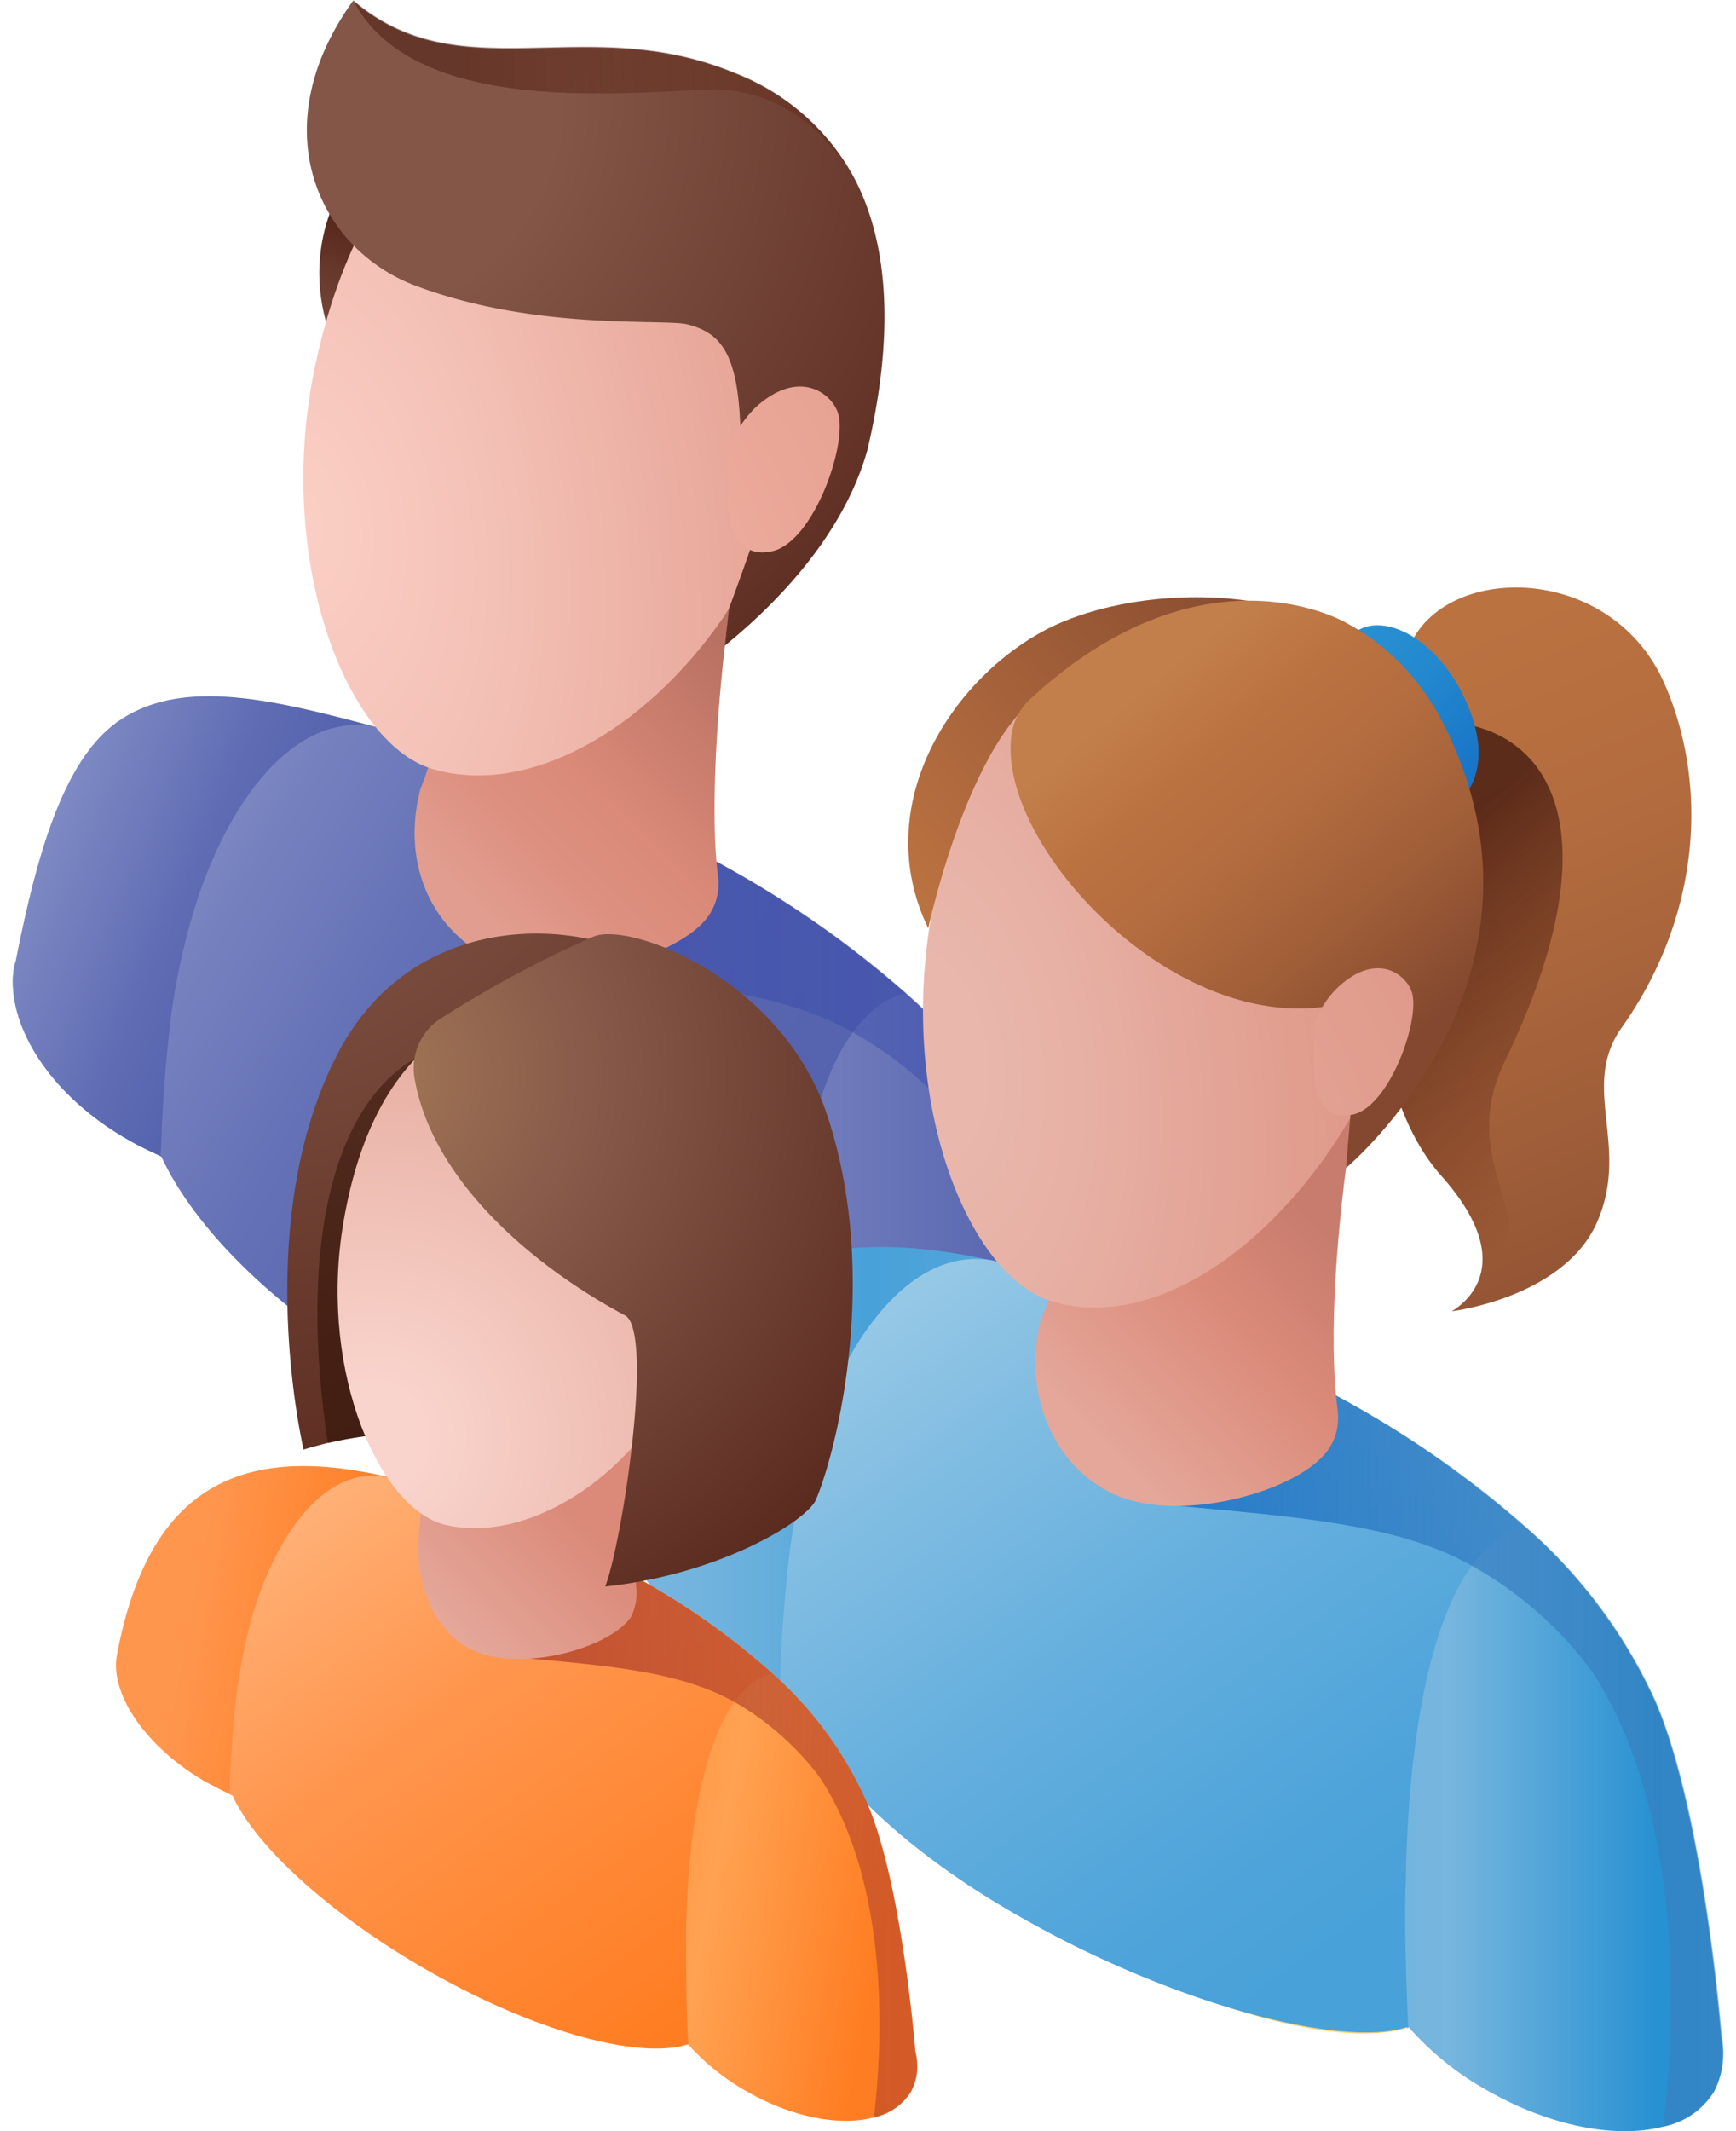
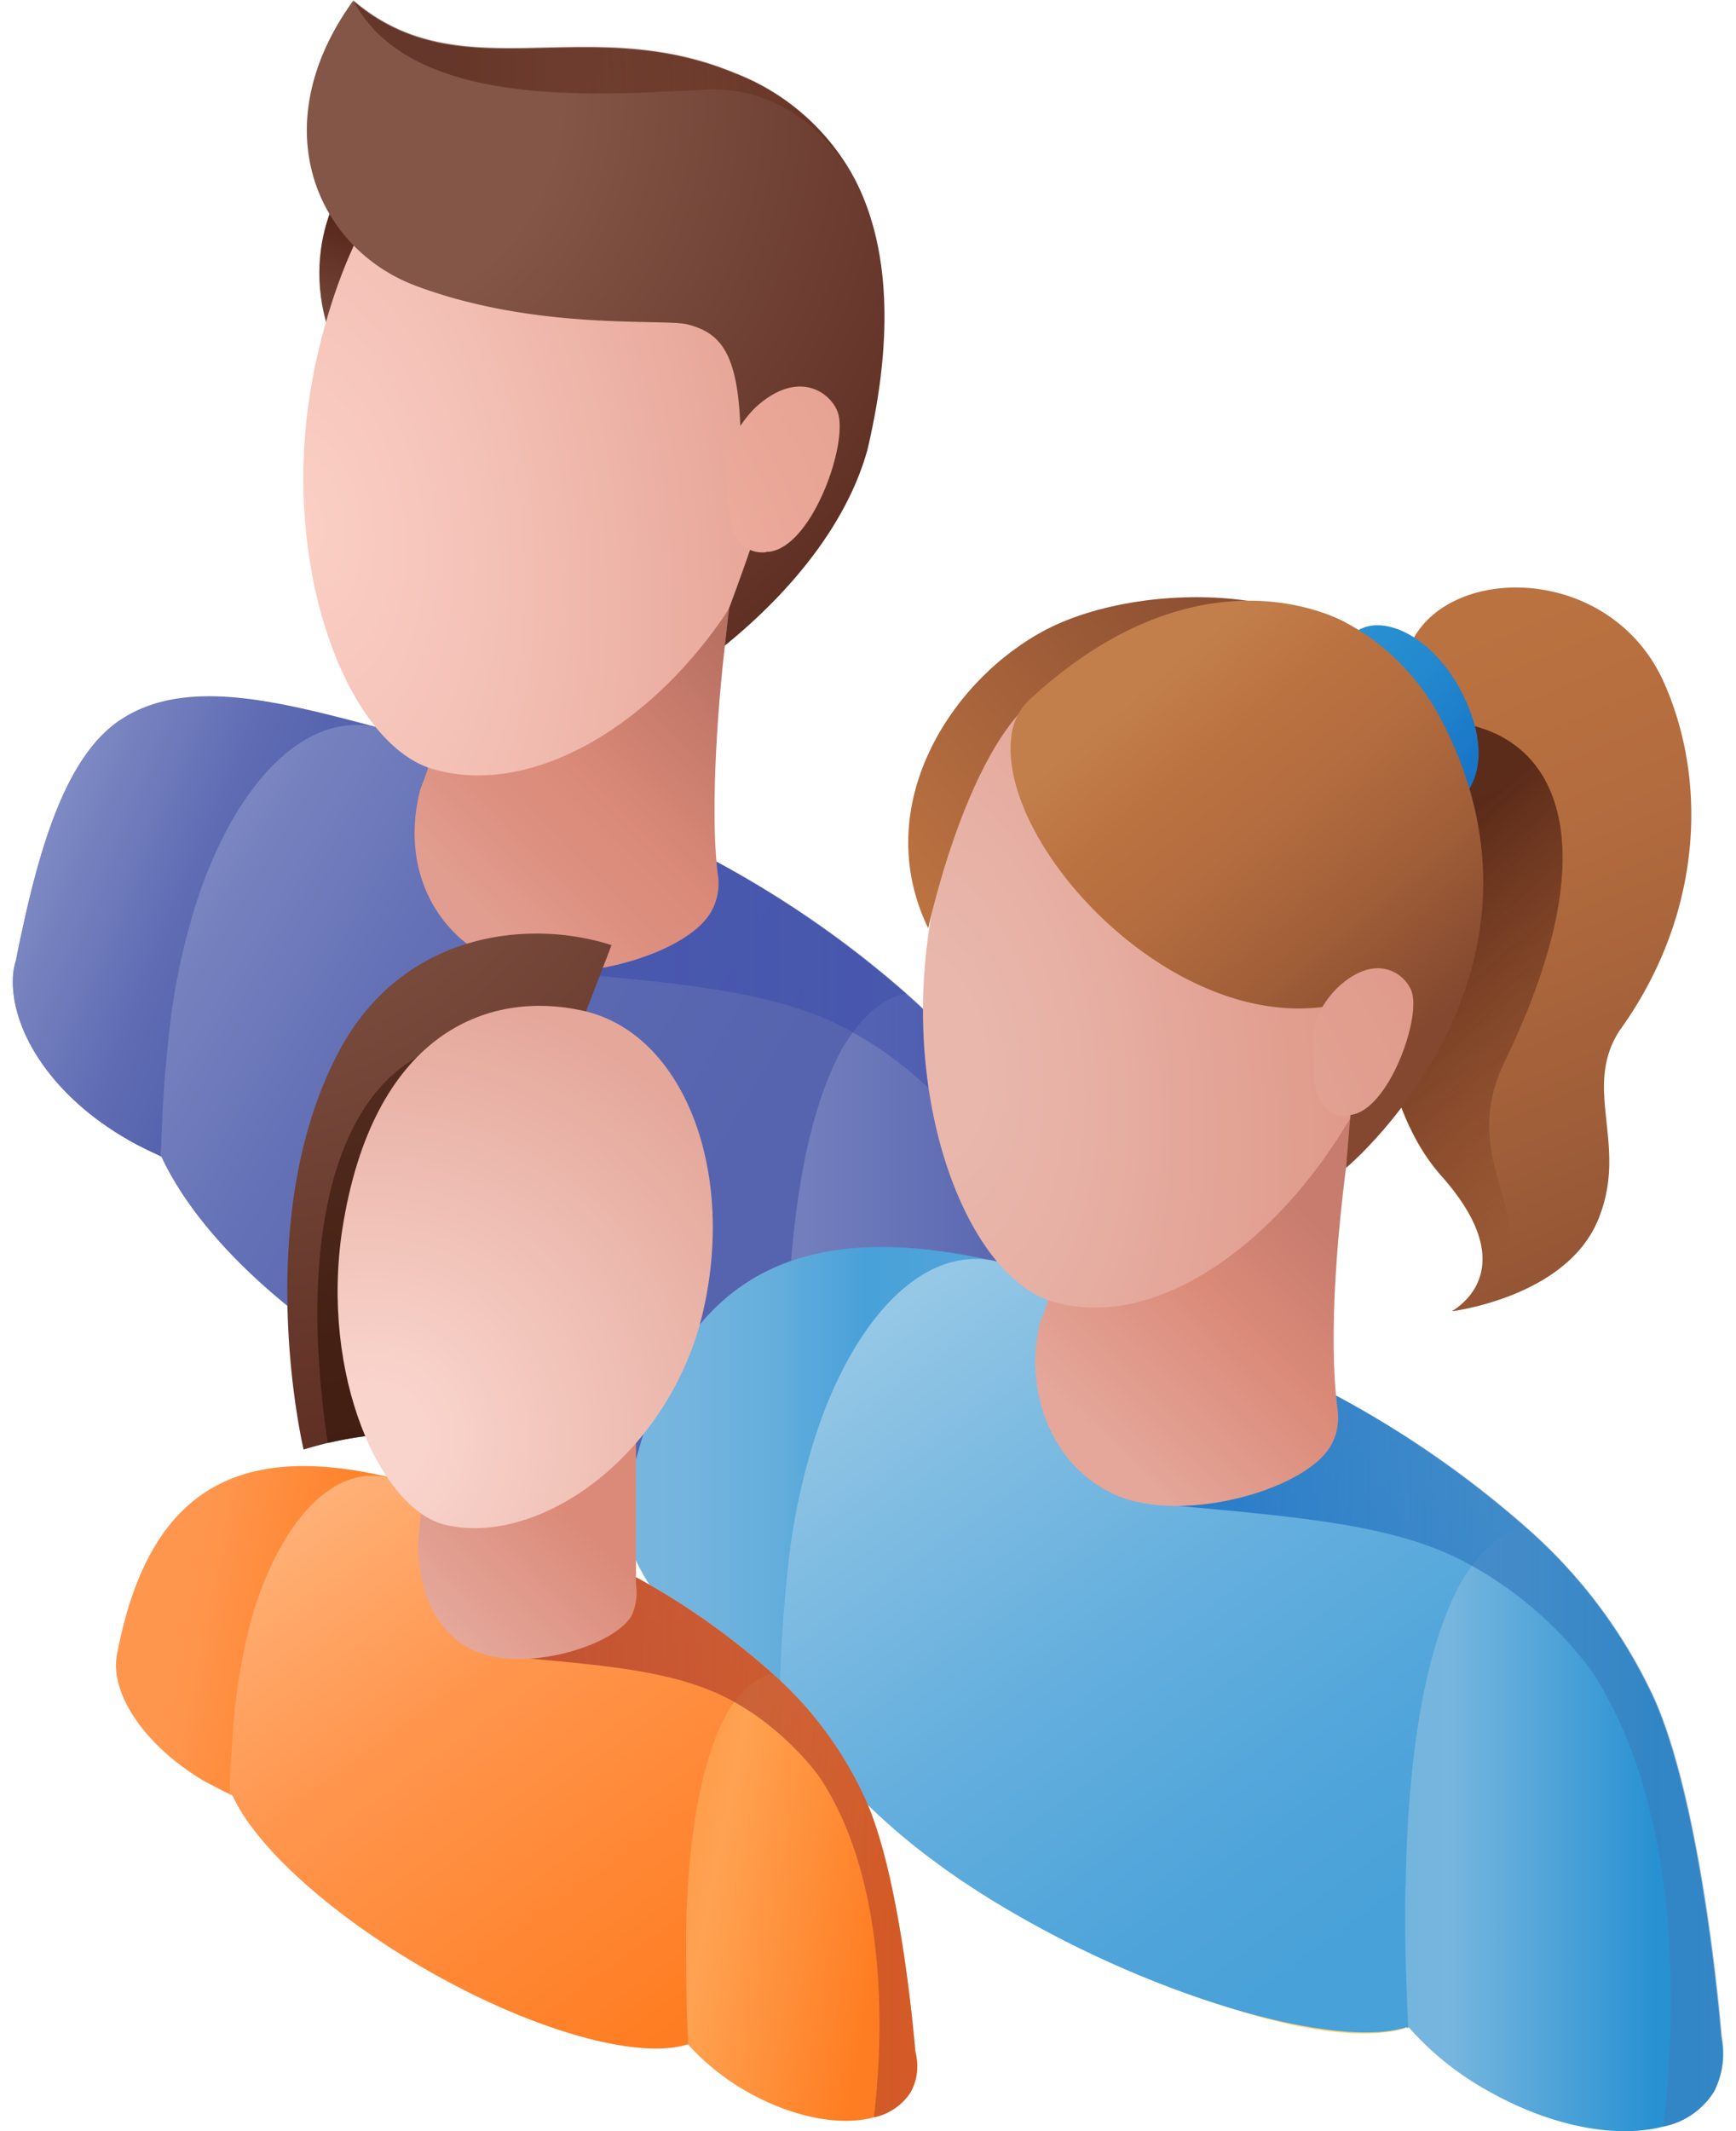
<svg xmlns="http://www.w3.org/2000/svg" fill="none" viewBox="0 0 88 108">
  <path fill="url(#a)" d="M17.14 17.94c-2.18-4.54-.19-8.9 1.67-10.06 1.85-1.16 6.71 3.01 6.71 3.01l-8.38 7.05Z" />
  <path fill="url(#b)" d="M82.13 52.18c-2 3.01.5 5.88-1.16 9.73-1.67 3.85-7.37 4.54-7.37 4.54s.03 0 .03-.04c.04 0 .04-.03.08-.03.65-.44 3.23-2.44-.66-6.8-3.7-4.17-3.74-12.3-3.08-18.4a59.62 59.62 0 0 1 1.27-7.77c1.16-4.87 10.24-5.2 13.1 1.16 2.22 4.97 2 11.73-2.2 17.6Z" />
  <path fill="url(#c)" d="M73.7 66.34c.66-.44 3.24-2.43-.65-6.8-3.7-4.17-3.74-12.3-3.08-18.4l3.08-4.58c5.56.19 8.9 5.56 3.2 17.29-2.9 5.99 3.88 9.08-2.54 12.49Z" opacity=".84" />
  <path fill="url(#d)" d="M68.04 32.86c1.17-2.5 5.05-.83 6.54 3.34 1.49 4.18-1.85 6.03-4.03 5.05-2.18-1.02-2.5-8.39-2.5-8.39Z" />
  <path fill="#FFD577" d="M41.6 74.5c-.32.55-.83.91-1.55 1.17 0 0-.04 0-.07.03-3.38 1.1-10.72-.87-18.27-5.19C15 66.7 9.98 62.1 8.42 58.68c-.07-.19-.14-.33-.22-.51-.4-1.06-.4-1.96.04-2.69l.1-.15c.52-.72 1.46-1.12 2.73-1.27 1.85-.21 4.4.19 7.3 1.1 2.98.9 6.36 2.39 9.77 4.31 4.75 2.73 8.64 5.81 11.07 8.57l.48.55.21.25c1.78 2.36 2.47 4.36 1.7 5.67Z" />
  <path fill="url(#e)" d="M55.48 78.94a3.9 3.9 0 0 1-2.58 1.78c-2.32.61-5.7 0-8.9-1.82a15 15 0 0 1-3.95-3.16l-.07-.07c-2-2.29-2.76-4.8-1.71-6.57.18-.33.43-.62.72-.84L18.04 57.62c0 .04-.03.08-.07.11-.65 1.13-1.89 1.75-3.48 1.96-1.75.22-3.89-.1-6.07-1.01l-.25-.11c-.55-.26-1.13-.51-1.67-.84-3.82-2.18-5.85-5.4-5.85-7.99 0-.36.04-.72.15-1.05 1.09-5.48 2.47-10.46 5.44-12.3 3.49-2.19 8.5-.7 14.24.83l.14.03 2 .58c.18.08.33.11.5.19a85.5 85.5 0 0 1 11.55 4.83 50.72 50.72 0 0 1 11.26 7.51 25.98 25.98 0 0 1 6.54 8.75c2.17 4.98 3.16 14.42 3.37 17.07.22 1.05.11 2-.36 2.76Z" />
  <path fill="url(#f)" d="m23.89 40.41-9.4 19.32c-1.75.22-3.89-.11-6.07-1.02l-.25-.1c-.55-.26-1.13-.52-1.67-.84-3.82-2.18-5.85-5.41-5.85-8 0-.35.04-.72.15-1.04 1.09-5.49 2.47-10.46 5.44-12.31 3.49-2.18 8.5-.7 14.24.83.1.04.14.04.14.04.66.18 1.3.36 2 .58l1.27 2.54Z" />
  <path fill="url(#g)" d="M45.93 50.36c-.33.04-1.74.3-3.16 2.65-1.34 2.33-2.65 6.61-2.87 14.67 0 .36 0 .7-.03 1.05v.15c-.04 2.03.03 4.28.14 6.75v.11l-.07-.07c-3.38 1.09-12.06-1.27-19.6-5.6-6.73-3.8-10.65-8.13-12.2-11.54-.08-.04.06.04 0 0l.03-.4a67 67 0 0 1 .36-5.37 33.5 33.5 0 0 1 1.13-6.03c1.63-5.85 5.15-10.68 9.3-9.91l1.52.36c.1.04.14.04.14.04.84.21 1.67.47 2.5.76 3.86 1.3 7.81 2.9 11.55 4.83a53.04 53.04 0 0 1 11.26 7.55Z" />
  <path fill="url(#h)" d="M55.48 78.94c-.5.9-1.41 1.49-2.58 1.78.91-7.6.44-16.78-3.56-22.99a19.06 19.06 0 0 0-7-5.88c-3.56-1.67-8.03-2.03-14.27-2.61l4.5-4.43 2.14-1.97a50.72 50.72 0 0 1 11.26 7.52 25.98 25.98 0 0 1 6.53 8.75c2.18 4.98 3.16 14.42 3.38 17.07a3.91 3.91 0 0 1-.4 2.76Z" opacity=".5" />
  <path fill="url(#i)" d="M36.38 44.26c-.43-3.48.07-10.24.8-14.67.36-2.21-2.47-.83-5.88-2.8-3.92-2.2-8.17-2.25-9.48 0-.22.4-.36.8-.36 1.28v.36c.87 3.78 1.49 7.59-.15 11.55-.98 3.81.58 7.08 3.49 8.57 3.38 1.78 9.91-.04 11.22-2.3a2.9 2.9 0 0 0 .36-1.99Z" />
  <path fill="url(#j)" d="M39 23.64c-.77 2.57-.91 5.62-2.37 7.7-3.95 5.7-9.9 9.07-14.74 7.62-4.4-1.34-8.02-10.79-5.88-20.59C18.88 5.23 26.94 2.5 33.66 4.43c6.75 1.89 8.17 9.55 5.34 19.2Z" />
  <path fill="#FFD577" d="M72.98 101.56c-.33.54-.83.9-1.56 1.16 0 0-.04 0-.07.04-3.38 1.09-10.71-.87-18.27-5.2-6.71-3.8-11.73-8.42-13.29-11.83l-.21-.51c-.4-1.05-.4-1.96.03-2.69.04-.07.07-.1.11-.14.5-.73 1.45-1.13 2.72-1.27 1.86-.22 4.4.18 7.3 1.09 2.98.9 6.36 2.4 9.77 4.32 4.76 2.72 8.64 5.8 11.07 8.57l.48.54.21.25c1.78 2.33 2.47 4.36 1.71 5.67Z" />
  <path fill="url(#k)" d="M86.89 105.99a3.92 3.92 0 0 1-2.58 1.78c-2.36.62-5.7 0-8.9-1.82a15 15 0 0 1-3.95-3.16l-.08-.07c-2-2.29-2.76-4.8-1.7-6.57.18-.33.43-.62.72-.84L49.45 84.67c0 .04-.03.08-.07.11-1.38 2.33-5.41 2.65-9.55.95l-.25-.11c-.55-.26-1.13-.51-1.67-.84-3.82-2.18-6.21-5.4-6.21-7.98 0-.37.03-.73.14-1.06 2.36-11.9 9.37-14.3 20.04-11.47l.15.03a85.5 85.5 0 0 1 14.05 5.6 50.72 50.72 0 0 1 11.26 7.51 25.98 25.98 0 0 1 6.53 8.75c2.18 4.98 3.16 14.42 3.38 17.07a4.15 4.15 0 0 1-.36 2.76Z" />
  <path fill="url(#l)" d="M77.3 77.41c-.32.04-1.74.3-3.16 2.65-1.34 2.33-2.65 6.61-2.87 14.67 0 .37 0 .7-.03 1.06v.14c-.04 2.03.03 4.29.14 6.75v.12l-.07-.07c-3.38 1.1-12.05-1.27-19.6-5.59-6.72-3.81-10.4-8.02-11.95-11.44l-.26-.1.04-.15v-.26a73.96 73.96 0 0 1 .36-5.37 33.5 33.5 0 0 1 1.13-6.03c1.63-5.84 5.15-10.67 9.3-9.91l1.52.36c.1.04.14.04.14.04.84.22 1.67.47 2.5.76a85.5 85.5 0 0 1 11.56 4.83 50.84 50.84 0 0 1 11.25 7.55Z" />
  <path fill="url(#m)" d="M86.89 105.99a3.92 3.92 0 0 1-2.58 1.78c.9-7.59.44-16.78-3.56-22.99a19.06 19.06 0 0 0-7-5.88c-3.56-1.67-8.03-2.03-14.28-2.61l4.5-4.43 2.15-1.96a50.72 50.72 0 0 1 11.26 7.51 25.98 25.98 0 0 1 6.53 8.75c2.18 4.98 3.16 14.42 3.38 17.07a4.38 4.38 0 0 1-.4 2.76Z" opacity=".8" />
  <path fill="url(#n)" d="M67.79 71.31c-.44-3.48-.07-9.04.8-14.67.36-2.21-2.47-.83-5.88-2.8-3.93-2.2-8.17-2.24-9.48 0-.22.4-.36.8-.36 1.28v.37c.87 3.77 1.48 7.58-.15 11.54-.84 3.48.58 7.08 3.49 8.57 3.37 1.78 9.9-.04 11.22-2.29.36-.58.47-1.27.36-2Z" />
  <path fill="url(#o)" d="M71.06 50.65c-2.84 9.62-11.19 17.32-17.76 15.29-4.4-1.34-8.02-10.79-5.88-20.59 2.87-13.14 10.93-15.87 17.65-13.94 6.71 1.96 8.82 9.62 5.99 19.24Z" />
  <path fill="url(#p)" d="m31 47.9-9.58 24.83a6.95 6.95 0 0 0-.9-.07c-1.42-.04-2.95.25-3.93.47-.72.18-1.2.33-1.2.33s-2.75-11.59 1.78-20.16c3.24-6.1 9.66-6.75 13.84-5.4Z" />
  <path fill="url(#q)" d="M23.89 63.4s-1.6 5.52-3.34 9.26a16.7 16.7 0 0 0-3.92.47c0-.07-.04-.1-.04-.18-1.52-10.42.51-17.47 4.94-19.57.4-.15 2.36 10.02 2.36 10.02Z" opacity=".7" />
  <path fill="#FFD577" d="M36.02 102.69a2 2 0 0 1-1.13.87h-.03c-2.47.8-7.85-.66-13.37-3.85-4.9-2.83-8.57-6.25-9.7-8.75-.06-.11-.1-.26-.14-.36-.29-.77-.29-1.46 0-2l.08-.11c.36-.55 1.05-.84 2-.94 1.34-.15 3.19.14 5.33.8a38.6 38.6 0 0 1 7.15 3.19c3.45 2 6.32 4.28 8.1 6.35.11.15.22.26.33.4.07.08.1.15.14.18 1.31 1.78 1.82 3.27 1.24 4.22Z" />
  <path fill="url(#r)" d="M46.18 106a2.92 2.92 0 0 1-1.88 1.3c-1.71.47-4.18 0-6.5-1.34a11.86 11.86 0 0 1-2.9-2.33l-.04-.03c-1.46-1.68-2-3.56-1.24-4.87.15-.26.33-.44.51-.62l-15.29-7.88c0 .04-.03.07-.03.07-1.02 1.75-3.96 1.97-6.98.7l-.18-.08c-.4-.18-.8-.4-1.23-.62-2.76-1.6-4.54-3.99-4.54-5.91 0-.26.04-.55.1-.8 1.75-8.79 6.84-10.6 14.64-8.5a35.04 35.04 0 0 1 1.92.62c2.8.98 5.7 2.14 8.43 3.56a37 37 0 0 1 8.2 5.55 19.01 19.01 0 0 1 4.76 6.5c1.6 3.67 2.3 10.68 2.47 12.64.18.72.11 1.41-.22 2.03Z" />
  <path fill="url(#s)" d="M39.18 84.82c-.22.04-1.27.22-2.3 1.96-.97 1.71-1.95 4.9-2.1 10.86v.9c0 1.5 0 3.17.11 5.02v.07l-.03-.03c-2.47.8-7.85-.66-13.37-3.85-4.9-2.84-8.57-6.25-9.7-8.75-.06-.04-.1-.04-.17-.08l.03-.1v-.19c0-.69.04-1.41.11-2.1a30.6 30.6 0 0 1 .95-6.36c1.2-4.32 3.74-7.88 6.79-7.33a360.38 360.38 0 0 0 1.23.29 64.96 64.96 0 0 1 10.24 4.14 37 37 0 0 1 8.2 5.55Z" />
  <path fill="url(#t)" d="M46.18 106a2.91 2.91 0 0 1-1.88 1.3c.65-5.6.32-12.42-2.62-17.03-.5-.8-2.43-3.09-5.12-4.36-2.61-1.23-5.88-1.52-10.42-1.92l3.27-3.27 1.56-1.45a37 37 0 0 1 8.2 5.55 19.01 19.01 0 0 1 4.76 6.5c1.6 3.67 2.3 10.68 2.47 12.64.18.73.11 1.42-.22 2.03Z" opacity=".8" />
  <path fill="url(#u)" d="M32.24 80.32v-7.66c.26-1.64-1.23-3.82-3.7-5.27-2.87-1.67-5.96-1.67-6.9 0a2.2 2.2 0 0 0-.3.95v.29l.15 6.35-.25 2.72c-.22 2 .44 4.72 2.58 5.85 2.47 1.3 7.22-.04 8.2-1.67.22-.5.3-1.02.22-1.56Z" />
  <path fill="url(#v)" d="M35.66 66.38c-1.64 7.26-8.25 12.05-13.11 10.89-3.27-.8-6.32-7.59-5.2-14.96 1.53-9.84 7.27-12.2 12.24-11.08 4.98 1.13 7.7 7.92 6.07 15.15Z" />
-   <path fill="url(#w)" d="M30.1 47.46c1.89-.76 9.59 2.21 11.84 9.08 2.76 8.38.36 17.28-.58 19.46-.44 1.05-4.8 3.78-10.68 4.4.87-2.26 2.47-12.86 1.02-13.73-4.69-2.5-9.77-6.83-10.68-11.99-.22-1.2.3-2.4 1.3-3.05a56.37 56.37 0 0 1 7.78-4.17Z" />
  <path fill="url(#x)" d="M47.06 47.06c-3.02-6.21 1.16-12.67 6.02-15.18 4.87-2.5 14.6-2.5 17.62 2.87 3 5.37-11.12-.95-16.45-.18-4.69.65-7.2 12.49-7.2 12.49Z" />
  <path fill="url(#y)" d="M51.27 37.29c-.73 5.45 8.06 15.03 16.12 13.69 2.4-.4 1.49.73 1.27 3.12l-.43 5.09s11.58-9.66 4.86-22.66c-1.7-3.27-4.21-4.61-4.8-4.94-.57-.33-7.54-4-16.04 3.81a3 3 0 0 0-.98 1.89Z" />
  <path fill="url(#z)" d="M66.6 52a4.7 4.7 0 0 1 1.37-2.1c2-1.72 3.45-.37 3.63.5.33 1.52-1.27 5.85-3.12 6.1-.07 0-.15 0-.22.04-1.49.07-1.63-1.67-1.67-2.18V52Z" />
  <path fill="url(#A)" d="M43.97 22.8c-1.02 3.67-3.78 7.12-7.23 9.92l.22-1.9s1.46-3.91 1.7-5c.26-1.1-1.12-2.62-1.12-2.62.08-5.19-.9-6.28-2.65-6.75-1.12-.33-7.7.36-13.9-2-4.9-1.89-7.7-8.02-3.09-14.41 5.45 4.68 11.76.54 19.32 3.66a11.62 11.62 0 0 1 6.17 5.49c2.14 4.25 1.52 9.62.58 13.61Z" />
  <path fill="url(#B)" d="M36.93 22.87c.1-.61.8-1.74 1.52-2.36 2.25-1.92 3.89-.4 4.07.58.36 1.75-1.42 6.61-3.52 6.87-.08 0-.15 0-.22.03-1.67.11-1.82-1.88-1.9-2.47l.05-2.65Z" />
  <path fill="url(#C)" d="M43.35 9.11c-1.6-2.72-4.17-4.68-7.44-4.57C31.19 4.72 20.88 5.8 17.9 0c5.45 4.68 11.76.54 19.32 3.67a11.62 11.62 0 0 1 6.13 5.44Z" opacity=".5" />
  <defs>
    <linearGradient id="a" x1="17.17" x2="22.58" y1="23.14" y2="6.27" gradientUnits="userSpaceOnUse">
      <stop offset=".23" stop-color="#835648" />
      <stop offset=".79" stop-color="#48170B" />
    </linearGradient>
    <linearGradient id="b" x1="71.62" x2="85.41" y1="33.24" y2="65.71" gradientUnits="userSpaceOnUse">
      <stop stop-color="#BB7241" />
      <stop offset=".3" stop-color="#B36C3E" />
      <stop offset=".76" stop-color="#9D5C38" />
      <stop offset="1" stop-color="#8F5133" />
    </linearGradient>
    <linearGradient id="c" x1="69.12" x2="81.38" y1="44.89" y2="58.99" gradientUnits="userSpaceOnUse">
      <stop offset=".05" stop-color="#3E150D" stop-opacity=".89" />
      <stop offset=".44" stop-color="#46180D" stop-opacity=".53" />
      <stop offset="1" stop-color="#5B1F0D" stop-opacity="0" />
    </linearGradient>
    <linearGradient id="d" x1="67.48" x2="75.62" y1="33.31" y2="41.05" gradientUnits="userSpaceOnUse">
      <stop stop-color="#2891D2" />
      <stop offset=".37" stop-color="#2388CE" />
      <stop offset=".97" stop-color="#156EC4" />
      <stop offset="1" stop-color="#146DC3" />
    </linearGradient>
    <linearGradient id="e" x1=".65" x2="55.94" y1="58.13" y2="58.13" gradientUnits="userSpaceOnUse">
      <stop stop-color="#818CC4" />
      <stop offset=".06" stop-color="#7D88C2" />
      <stop offset=".13" stop-color="#707DBC" />
      <stop offset=".2" stop-color="#5C69B2" />
      <stop offset=".22" stop-color="#5664AF" />
      <stop offset=".61" stop-color="#818CC4" />
      <stop offset=".94" stop-color="#5664AF" />
    </linearGradient>
    <linearGradient id="f" x1="1.77" x2="13.58" y1="42.47" y2="47.46" gradientUnits="userSpaceOnUse">
      <stop stop-color="#818CC4" />
      <stop offset=".11" stop-color="#7A86C1" />
      <stop offset=".62" stop-color="#606DB4" />
      <stop offset=".92" stop-color="#5664AF" />
    </linearGradient>
    <linearGradient id="g" x1="7.43" x2="38.49" y1="44.47" y2="62.93" gradientUnits="userSpaceOnUse">
      <stop stop-color="#818CC4" />
      <stop offset=".11" stop-color="#7682BF" />
      <stop offset=".36" stop-color="#6471B6" />
      <stop offset=".62" stop-color="#5A67B1" />
      <stop offset=".92" stop-color="#5664AF" />
    </linearGradient>
    <linearGradient id="h" x1="28.05" x2="55.95" y1="61.79" y2="61.79" gradientUnits="userSpaceOnUse">
      <stop offset="0" stop-color="#3648AA" />
      <stop offset="1" stop-color="#3648AA" stop-opacity=".81" />
    </linearGradient>
    <linearGradient id="i" x1="20.6" x2="34.72" y1="44.74" y2="30.87" gradientUnits="userSpaceOnUse">
      <stop offset=".09" stop-color="#E19D8F" />
      <stop offset=".31" stop-color="#DD9080" />
      <stop offset=".51" stop-color="#DB8A79" />
      <stop offset="1" stop-color="#B97162" />
    </linearGradient>
    <linearGradient id="k" x1="31.68" x2="87.34" y1="85.59" y2="85.59" gradientUnits="userSpaceOnUse">
      <stop stop-color="#77B6DE" />
      <stop offset=".06" stop-color="#73B4DE" />
      <stop offset=".13" stop-color="#66AFDC" />
      <stop offset=".19" stop-color="#52A5DA" />
      <stop offset=".22" stop-color="#48A1D9" />
      <stop offset=".75" stop-color="#77B6DE" />
      <stop offset=".94" stop-color="#2891D2" />
    </linearGradient>
    <linearGradient id="l" x1="46.54" x2="71.96" y1="65.13" y2="100.41" gradientUnits="userSpaceOnUse">
      <stop stop-color="#96C8E6" />
      <stop offset=".13" stop-color="#87C0E3" />
      <stop offset=".46" stop-color="#65AFDE" />
      <stop offset=".74" stop-color="#50A5DA" />
      <stop offset=".92" stop-color="#48A1D9" />
    </linearGradient>
    <linearGradient id="m" x1="59.44" x2="87.34" y1="88.82" y2="88.82" gradientUnits="userSpaceOnUse">
      <stop offset="0" stop-color="#146DC3" />
      <stop offset="1" stop-color="#407CB8" stop-opacity=".6" />
    </linearGradient>
    <linearGradient id="n" x1="50.32" x2="64.42" y1="73.4" y2="59.55" gradientUnits="userSpaceOnUse">
      <stop offset=".21" stop-color="#E4A79A" />
      <stop offset=".68" stop-color="#DB8A79" />
      <stop offset="1" stop-color="#C77C6D" />
    </linearGradient>
    <linearGradient id="r" x1="5.67" x2="47.16" y1="86.24" y2="94.33" gradientUnits="userSpaceOnUse">
      <stop offset=".07" stop-color="#FF964E" />
      <stop offset=".29" stop-color="#FF7D22" />
      <stop offset=".41" stop-color="#FF8228" />
      <stop offset=".58" stop-color="#FF8F39" />
      <stop offset=".75" stop-color="#FFA252" />
      <stop offset=".96" stop-color="#FF7D22" />
    </linearGradient>
    <linearGradient id="s" x1="16.67" x2="35.4" y1="75.78" y2="101.78" gradientUnits="userSpaceOnUse">
      <stop stop-color="#FFB076" />
      <stop offset=".37" stop-color="#FF964E" />
      <stop offset="1" stop-color="#FF7D22" />
    </linearGradient>
    <linearGradient id="t" x1="26.15" x2="46.51" y1="93.28" y2="93.28" gradientUnits="userSpaceOnUse">
      <stop stop-color="#B2412B" />
      <stop offset="1" stop-color="#B2412B" stop-opacity=".7" />
    </linearGradient>
    <linearGradient id="u" x1="17.53" x2="26.86" y1="83.69" y2="74.53" gradientUnits="userSpaceOnUse">
      <stop offset=".35" stop-color="#E4A79A" />
      <stop offset="1" stop-color="#DB8A79" />
    </linearGradient>
    <linearGradient id="x" x1="43.49" x2="66.86" y1="49.81" y2="29.8" gradientUnits="userSpaceOnUse">
      <stop offset=".17" stop-color="#BB7241" />
      <stop offset="1" stop-color="#83482F" />
    </linearGradient>
    <linearGradient id="y" x1="58.45" x2="73.56" y1="34.22" y2="52.27" gradientUnits="userSpaceOnUse">
      <stop stop-color="#C27F4C" />
      <stop offset=".21" stop-color="#BB7241" />
      <stop offset=".39" stop-color="#B46D3F" />
      <stop offset=".67" stop-color="#A05E38" />
      <stop offset=".96" stop-color="#83482F" />
    </linearGradient>
    <linearGradient id="C" x1="17.9" x2="43.35" y1="4.57" y2="4.57" gradientUnits="userSpaceOnUse">
      <stop offset=".21" stop-color="#48170B" />
      <stop offset=".77" stop-color="#5B1F0D" stop-opacity=".6" />
    </linearGradient>
    <radialGradient id="j" cx="0" cy="0" r="1" gradientTransform="matrix(23.198 -3.67 6.215 39.287 15.47 26.44)" gradientUnits="userSpaceOnUse">
      <stop stop-color="#FBCFC5" />
      <stop offset=".4" stop-color="#F4C1B6" />
      <stop offset="1" stop-color="#E6A597" />
    </radialGradient>
    <radialGradient id="o" cx="0" cy="0" r="1" gradientTransform="matrix(23.579 -3.731 6.319 39.932 46.88 53.46)" gradientUnits="userSpaceOnUse">
      <stop offset=".12" stop-color="#E9B7AC" />
      <stop offset=".35" stop-color="#E7B0A4" />
      <stop offset=".54" stop-color="#E4A79A" />
      <stop offset="1" stop-color="#DE9585" />
    </radialGradient>
    <radialGradient id="p" cx="0" cy="0" r="1" gradientTransform="translate(9.4 33.12) scale(44.719)" gradientUnits="userSpaceOnUse">
      <stop offset=".23" stop-color="#835648" />
      <stop offset="1" stop-color="#5A2B1E" />
    </radialGradient>
    <radialGradient id="q" cx="0" cy="0" r="1" gradientTransform="translate(25.65 46.01) scale(30.079)" gradientUnits="userSpaceOnUse">
      <stop stop-color="#53291D" />
      <stop offset=".3" stop-color="#462115" />
      <stop offset=".79" stop-color="#36170B" />
    </radialGradient>
    <radialGradient id="v" cx="0" cy="0" r="1" gradientTransform="matrix(23.399 0 0 23.399 18.76 72.9)" gradientUnits="userSpaceOnUse">
      <stop offset=".12" stop-color="#F9D4CC" />
      <stop offset="1" stop-color="#E4A79A" />
    </radialGradient>
    <radialGradient id="w" cx="0" cy="0" r="1" gradientTransform="translate(18.68 54.4) scale(31.236)" gradientUnits="userSpaceOnUse">
      <stop stop-color="#A37756" />
      <stop offset=".41" stop-color="#835648" />
      <stop offset="1" stop-color="#5A2B1E" />
    </radialGradient>
    <radialGradient id="z" cx="0" cy="0" r="1" gradientTransform="rotate(4.14 -852.08 686.07) scale(38.063)" gradientUnits="userSpaceOnUse">
      <stop stop-color="#E7B1A6" />
      <stop offset=".38" stop-color="#E4A79A" />
      <stop offset=".86" stop-color="#DE9585" />
    </radialGradient>
    <radialGradient id="A" cx="0" cy="0" r="1" gradientTransform="translate(17.25 4.93) scale(48.29)" gradientUnits="userSpaceOnUse">
      <stop offset=".23" stop-color="#835648" />
      <stop offset="1" stop-color="#48170B" />
    </radialGradient>
    <radialGradient id="B" cx="0" cy="0" r="1" gradientTransform="rotate(4.14 -485.32 227.51) scale(42.919 42.919)" gradientUnits="userSpaceOnUse">
      <stop stop-color="#FDC4B8" />
      <stop offset="1" stop-color="#DE9585" />
    </radialGradient>
  </defs>
</svg>